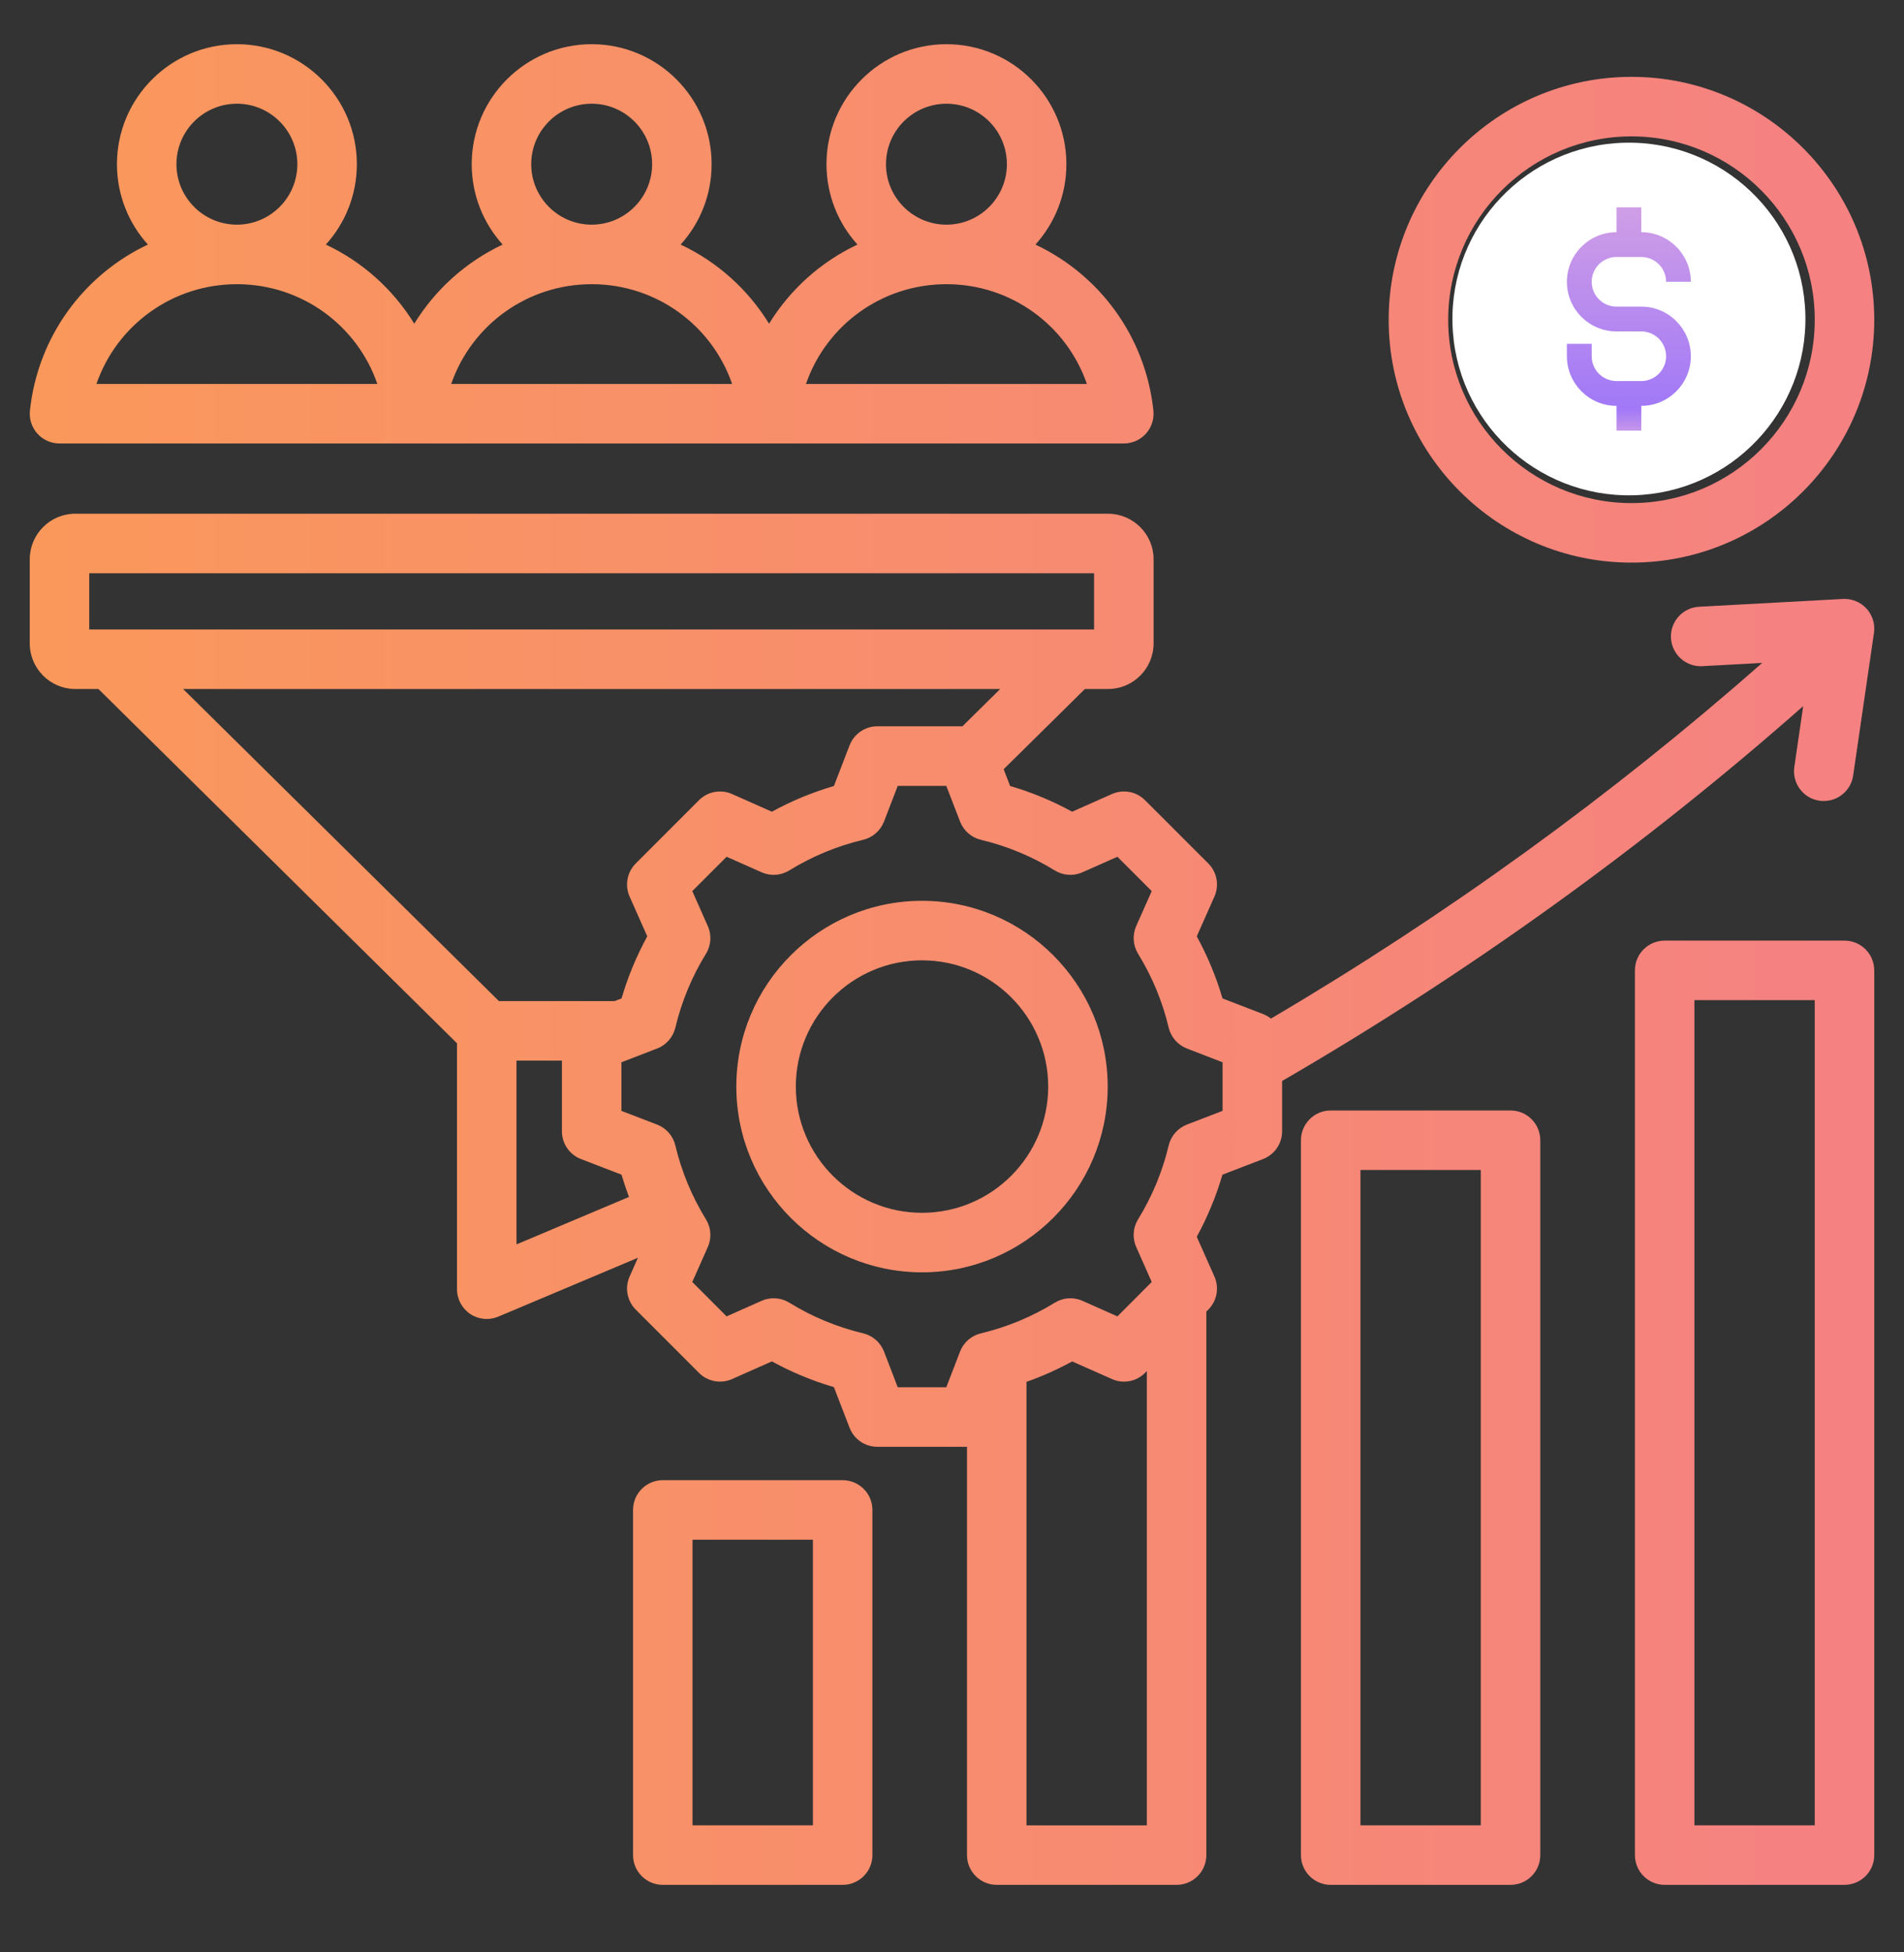
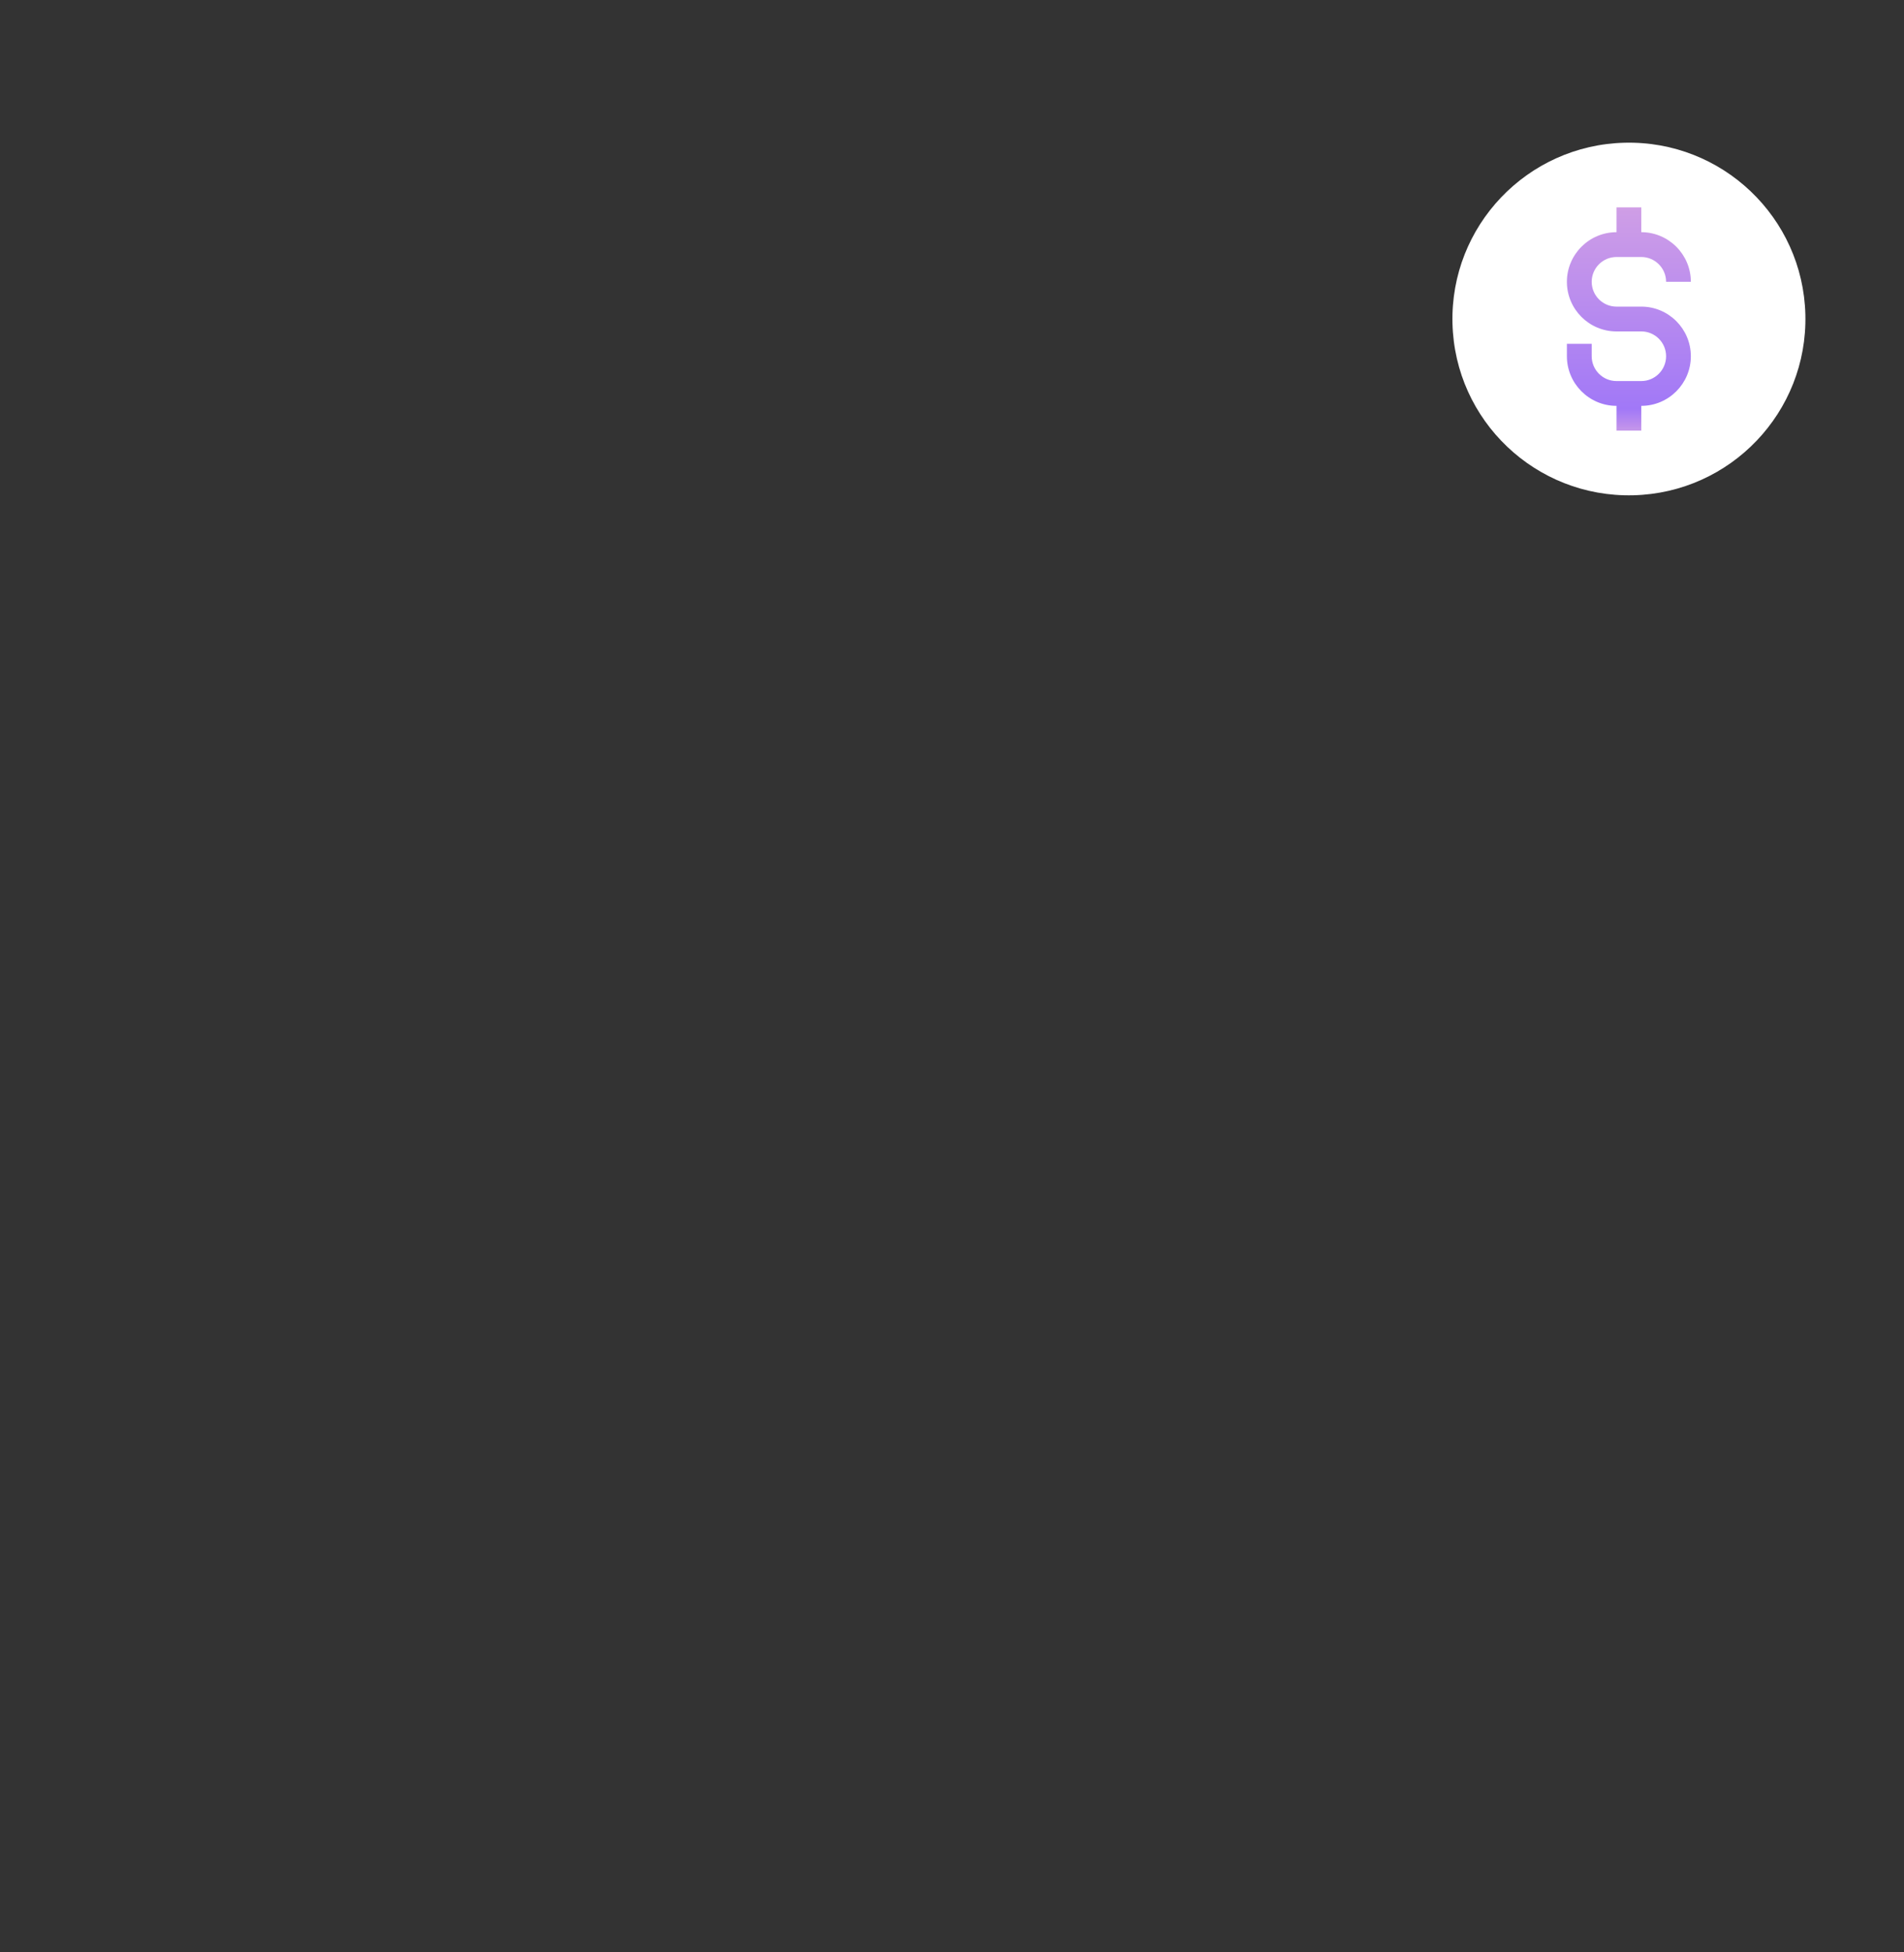
<svg xmlns="http://www.w3.org/2000/svg" width="40" height="41" viewBox="0 0 40 41" fill="none">
  <rect x="0" y="0" width="40" height="41" fill="#333333" stroke="none" />
  <g clip-path="url(#clip0_1687_2556)">
-     <path d="M31.734 23.32H27.956C27.611 23.32 27.331 23.6 27.331 23.945V38.957C27.331 39.303 27.611 39.582 27.956 39.582H31.734C32.079 39.582 32.359 39.303 32.359 38.957V23.945C32.359 23.6 32.08 23.32 31.734 23.32ZM31.109 38.332H28.581V24.57H31.109V38.332ZM38.75 19.753H34.972C34.627 19.753 34.347 20.033 34.347 20.378V38.957C34.347 39.302 34.627 39.582 34.972 39.582H38.75C39.095 39.582 39.375 39.302 39.375 38.957V20.378C39.375 20.033 39.095 19.753 38.75 19.753ZM38.125 38.332H35.597V21.003H38.125V38.332ZM17.703 31.084H13.924C13.579 31.084 13.299 31.363 13.299 31.709V38.957C13.299 39.302 13.579 39.582 13.924 39.582H17.703C18.048 39.582 18.328 39.302 18.328 38.957V31.709C18.328 31.363 18.048 31.084 17.703 31.084ZM17.078 38.332H14.549V32.334H17.078V38.332ZM37.882 14.829L37.696 16.106C37.646 16.448 37.882 16.765 38.224 16.815C38.255 16.819 38.285 16.821 38.315 16.821C38.62 16.821 38.887 16.597 38.932 16.286L39.369 13.292C39.396 13.106 39.338 12.918 39.212 12.78C39.085 12.642 38.903 12.568 38.716 12.578L35.694 12.742C35.35 12.76 35.086 13.055 35.104 13.399C35.123 13.744 35.418 14.007 35.762 13.99L37.021 13.921C33.857 16.708 30.395 19.215 26.701 21.39C26.651 21.351 26.596 21.319 26.535 21.295L25.683 20.967C25.55 20.514 25.369 20.078 25.142 19.663L25.513 18.828C25.618 18.592 25.567 18.315 25.384 18.132L24.055 16.804C23.873 16.621 23.596 16.57 23.36 16.675L22.524 17.046C22.11 16.819 21.674 16.638 21.221 16.506L21.085 16.154L22.792 14.469H23.278C23.806 14.469 24.235 14.039 24.235 13.512V11.745C24.235 11.217 23.805 10.788 23.278 10.788H1.582C1.054 10.788 0.625 11.217 0.625 11.745V13.511C0.625 14.039 1.054 14.469 1.582 14.469H2.068L9.601 21.909V27.073C9.601 27.283 9.706 27.478 9.88 27.594C9.984 27.663 10.105 27.698 10.226 27.698C10.308 27.698 10.39 27.682 10.469 27.649L13.402 26.413L13.227 26.807C13.122 27.043 13.174 27.32 13.357 27.503L14.685 28.831C14.867 29.014 15.144 29.065 15.38 28.96L16.216 28.589C16.63 28.816 17.067 28.997 17.519 29.13L17.848 29.982C17.94 30.223 18.172 30.383 18.431 30.383H20.309C20.311 30.383 20.313 30.382 20.315 30.382V38.957C20.315 39.302 20.595 39.582 20.94 39.582H24.718C25.064 39.582 25.343 39.302 25.343 38.957V27.543L25.384 27.503C25.566 27.32 25.618 27.044 25.513 26.807L25.142 25.972C25.369 25.557 25.549 25.121 25.682 24.668L26.535 24.34C26.776 24.247 26.935 24.015 26.935 23.757V22.701C30.86 20.424 34.535 17.781 37.882 14.829ZM1.875 12.038H22.985V13.219H1.875V12.038ZM3.847 14.469H21.013L20.219 15.252H18.431C18.172 15.252 17.941 15.412 17.848 15.653L17.519 16.506C17.067 16.638 16.63 16.819 16.216 17.046L15.38 16.675C15.144 16.57 14.868 16.621 14.685 16.804L13.357 18.132C13.174 18.315 13.122 18.592 13.227 18.828L13.598 19.663C13.371 20.078 13.19 20.514 13.058 20.967L12.913 21.023H10.482L3.847 14.469ZM10.851 22.273H11.805V23.757C11.805 24.015 11.964 24.247 12.205 24.34L13.057 24.668C13.104 24.826 13.156 24.982 13.214 25.136L10.851 26.132L10.851 22.273ZM24.093 38.333H21.565V29.019C21.895 28.902 22.216 28.758 22.525 28.59L23.36 28.96C23.596 29.066 23.872 29.014 24.055 28.831L24.093 28.793V38.333H24.093ZM25.685 23.328L24.936 23.616C24.743 23.69 24.6 23.854 24.552 24.055C24.422 24.603 24.205 25.125 23.909 25.606C23.801 25.782 23.786 25.999 23.87 26.187L24.196 26.922L23.475 27.644L22.74 27.317C22.552 27.234 22.334 27.248 22.159 27.357C21.678 27.653 21.156 27.869 20.607 28C20.407 28.047 20.243 28.191 20.169 28.383L19.88 29.133H18.86L18.572 28.383C18.497 28.191 18.333 28.047 18.133 28C17.585 27.869 17.063 27.653 16.582 27.356C16.406 27.248 16.189 27.234 16 27.317L15.265 27.644L14.544 26.922L14.87 26.188C14.954 26 14.939 25.782 14.831 25.606C14.535 25.125 14.318 24.603 14.188 24.055C14.14 23.854 13.997 23.69 13.804 23.616L13.055 23.328V22.308L13.805 22.019C13.997 21.945 14.14 21.781 14.188 21.581C14.319 21.032 14.535 20.51 14.831 20.029C14.939 19.854 14.954 19.636 14.87 19.448L14.544 18.713L15.265 17.992L16 18.318C16.189 18.402 16.406 18.387 16.581 18.279C17.063 17.983 17.585 17.766 18.133 17.636C18.333 17.588 18.497 17.445 18.572 17.252L18.86 16.503H19.88L20.169 17.252C20.243 17.445 20.407 17.588 20.607 17.636C21.155 17.766 21.677 17.983 22.159 18.279C22.334 18.387 22.552 18.402 22.74 18.318L23.475 17.992L24.196 18.713L23.87 19.447C23.787 19.636 23.801 19.853 23.909 20.029C24.206 20.51 24.422 21.032 24.552 21.581C24.6 21.781 24.744 21.945 24.936 22.019L25.685 22.308V23.328H25.685ZM1.25 9.313H23.61C23.787 9.313 23.956 9.238 24.075 9.106C24.193 8.974 24.25 8.798 24.231 8.621C24.064 7.059 23.092 5.767 21.753 5.136C22.157 4.689 22.403 4.097 22.403 3.448C22.403 2.058 21.273 0.928 19.883 0.928C18.494 0.928 17.363 2.058 17.363 3.448C17.363 4.097 17.61 4.689 18.014 5.136C17.247 5.497 16.6 6.076 16.157 6.798C15.713 6.076 15.067 5.497 14.3 5.136C14.704 4.689 14.95 4.097 14.95 3.448C14.95 2.058 13.82 0.928 12.43 0.928C11.04 0.928 9.91 2.058 9.91 3.448C9.91 4.097 10.156 4.689 10.56 5.136C9.793 5.497 9.147 6.076 8.703 6.798C8.26 6.076 7.613 5.497 6.846 5.136C7.25 4.689 7.497 4.097 7.497 3.448C7.497 2.058 6.366 0.928 4.977 0.928C3.587 0.928 2.457 2.058 2.457 3.448C2.457 4.096 2.703 4.689 3.107 5.136C1.768 5.767 0.796 7.059 0.629 8.621C0.61 8.798 0.667 8.974 0.785 9.106C0.904 9.238 1.073 9.313 1.25 9.313ZM19.883 2.178C20.584 2.178 21.153 2.747 21.153 3.448C21.153 4.148 20.584 4.718 19.883 4.718C19.183 4.718 18.613 4.148 18.613 3.448C18.613 2.747 19.183 2.178 19.883 2.178ZM19.883 5.968C21.241 5.968 22.408 6.831 22.834 8.063H16.932C17.358 6.831 18.525 5.968 19.883 5.968ZM12.43 2.178C13.13 2.178 13.7 2.747 13.7 3.448C13.7 4.148 13.13 4.718 12.43 4.718C11.729 4.718 11.16 4.148 11.16 3.448C11.16 2.747 11.729 2.178 12.43 2.178ZM12.43 5.968C13.788 5.968 14.955 6.831 15.381 8.063H9.479C9.905 6.831 11.072 5.968 12.43 5.968ZM4.977 2.178C5.677 2.178 6.247 2.747 6.247 3.448C6.247 4.148 5.677 4.718 4.977 4.718C4.276 4.718 3.707 4.148 3.707 3.448C3.707 2.747 4.276 2.178 4.977 2.178ZM4.977 5.968C6.335 5.968 7.502 6.831 7.928 8.063H2.026C2.452 6.831 3.619 5.968 4.977 5.968ZM19.37 18.917C17.219 18.917 15.469 20.667 15.469 22.818C15.469 24.969 17.219 26.719 19.37 26.719C21.521 26.719 23.271 24.969 23.271 22.818C23.271 20.667 21.521 18.917 19.37 18.917ZM19.37 25.469C17.908 25.469 16.719 24.279 16.719 22.818C16.719 21.356 17.908 20.167 19.37 20.167C20.832 20.167 22.021 21.356 22.021 22.818C22.021 24.279 20.832 25.469 19.37 25.469ZM35.03 8.041C35.071 7.995 35.095 7.942 35.082 7.837C35.068 7.723 35.036 7.456 34.178 7.315C32.656 7.065 32.388 6.191 32.364 5.692C32.325 4.898 32.837 4.228 33.65 3.984V3.883C33.65 3.537 33.93 3.258 34.275 3.258C34.62 3.258 34.9 3.537 34.9 3.883V3.978C35.422 4.129 35.906 4.487 36.169 5.113C36.302 5.431 36.153 5.798 35.834 5.931C35.516 6.065 35.15 5.915 35.016 5.597C34.82 5.131 34.331 5.105 34.074 5.164C33.962 5.189 33.596 5.298 33.613 5.632C33.617 5.712 33.629 5.958 34.38 6.082C35.564 6.276 36.217 6.816 36.323 7.687C36.377 8.129 36.257 8.534 35.976 8.859C35.723 9.151 35.34 9.365 34.9 9.468V9.546C34.9 9.892 34.62 10.171 34.275 10.171C33.93 10.171 33.65 9.892 33.65 9.546V9.457C32.942 9.267 32.405 8.76 32.233 8.07C32.149 7.735 32.353 7.395 32.688 7.312C33.023 7.229 33.362 7.432 33.446 7.767C33.545 8.165 33.976 8.295 34.318 8.289C34.618 8.281 34.91 8.18 35.03 8.041ZM34.275 11.815C37.087 11.815 39.375 9.527 39.375 6.715C39.375 3.902 37.087 1.614 34.275 1.614C31.462 1.614 29.174 3.902 29.174 6.715C29.174 9.527 31.462 11.815 34.275 11.815ZM34.275 2.864C36.398 2.864 38.125 4.591 38.125 6.714C38.125 8.838 36.398 10.565 34.275 10.565C32.152 10.565 30.424 8.838 30.424 6.714C30.424 4.591 32.152 2.864 34.275 2.864Z" fill="url(#paint0_linear_1687_2556)" />
    <ellipse cx="34.221" cy="6.699" rx="3.708" ry="3.703" transform="rotate(-1.397 34.221 6.699)" fill="white" />
    <path d="M33.96 8.523V9.043H34.481V8.523C35.055 8.523 35.522 8.055 35.522 7.481C35.522 6.906 35.055 6.439 34.481 6.439H33.96C33.672 6.439 33.439 6.205 33.439 5.918C33.439 5.631 33.672 5.397 33.96 5.397H34.481C34.768 5.397 35.002 5.631 35.002 5.918H35.522C35.522 5.344 35.055 4.876 34.481 4.876V4.355H33.96V4.876C33.385 4.876 32.918 5.344 32.918 5.918C32.918 6.493 33.385 6.96 33.96 6.96H34.481C34.768 6.96 35.002 7.193 35.002 7.481C35.002 7.768 34.768 8.002 34.481 8.002H33.96C33.672 8.002 33.439 7.768 33.439 7.481V7.22H32.918V7.481C32.918 8.055 33.385 8.523 33.96 8.523Z" fill="url(#paint1_linear_1687_2556)" />
  </g>
  <defs>
    <linearGradient id="paint0_linear_1687_2556" x1="0.625" y1="20.255" x2="39.375" y2="20.255" gradientUnits="userSpaceOnUse">
      <stop stop-color="#FA985B" />
      <stop offset="1" stop-color="#F58182" />
    </linearGradient>
    <linearGradient id="paint1_linear_1687_2556" x1="34.22" y1="4.378" x2="34.22" y2="9.021" gradientUnits="userSpaceOnUse">
      <stop stop-color="#CF9EE6" />
      <stop offset="0.906" stop-color="#A178F7" />
      <stop offset="1" stop-color="#C495EA" />
    </linearGradient>
    <clipPath id="clip0_1687_2556">
      <rect width="40" height="40" fill="white" transform="translate(0 0.256)" />
    </clipPath>
  </defs>
</svg>